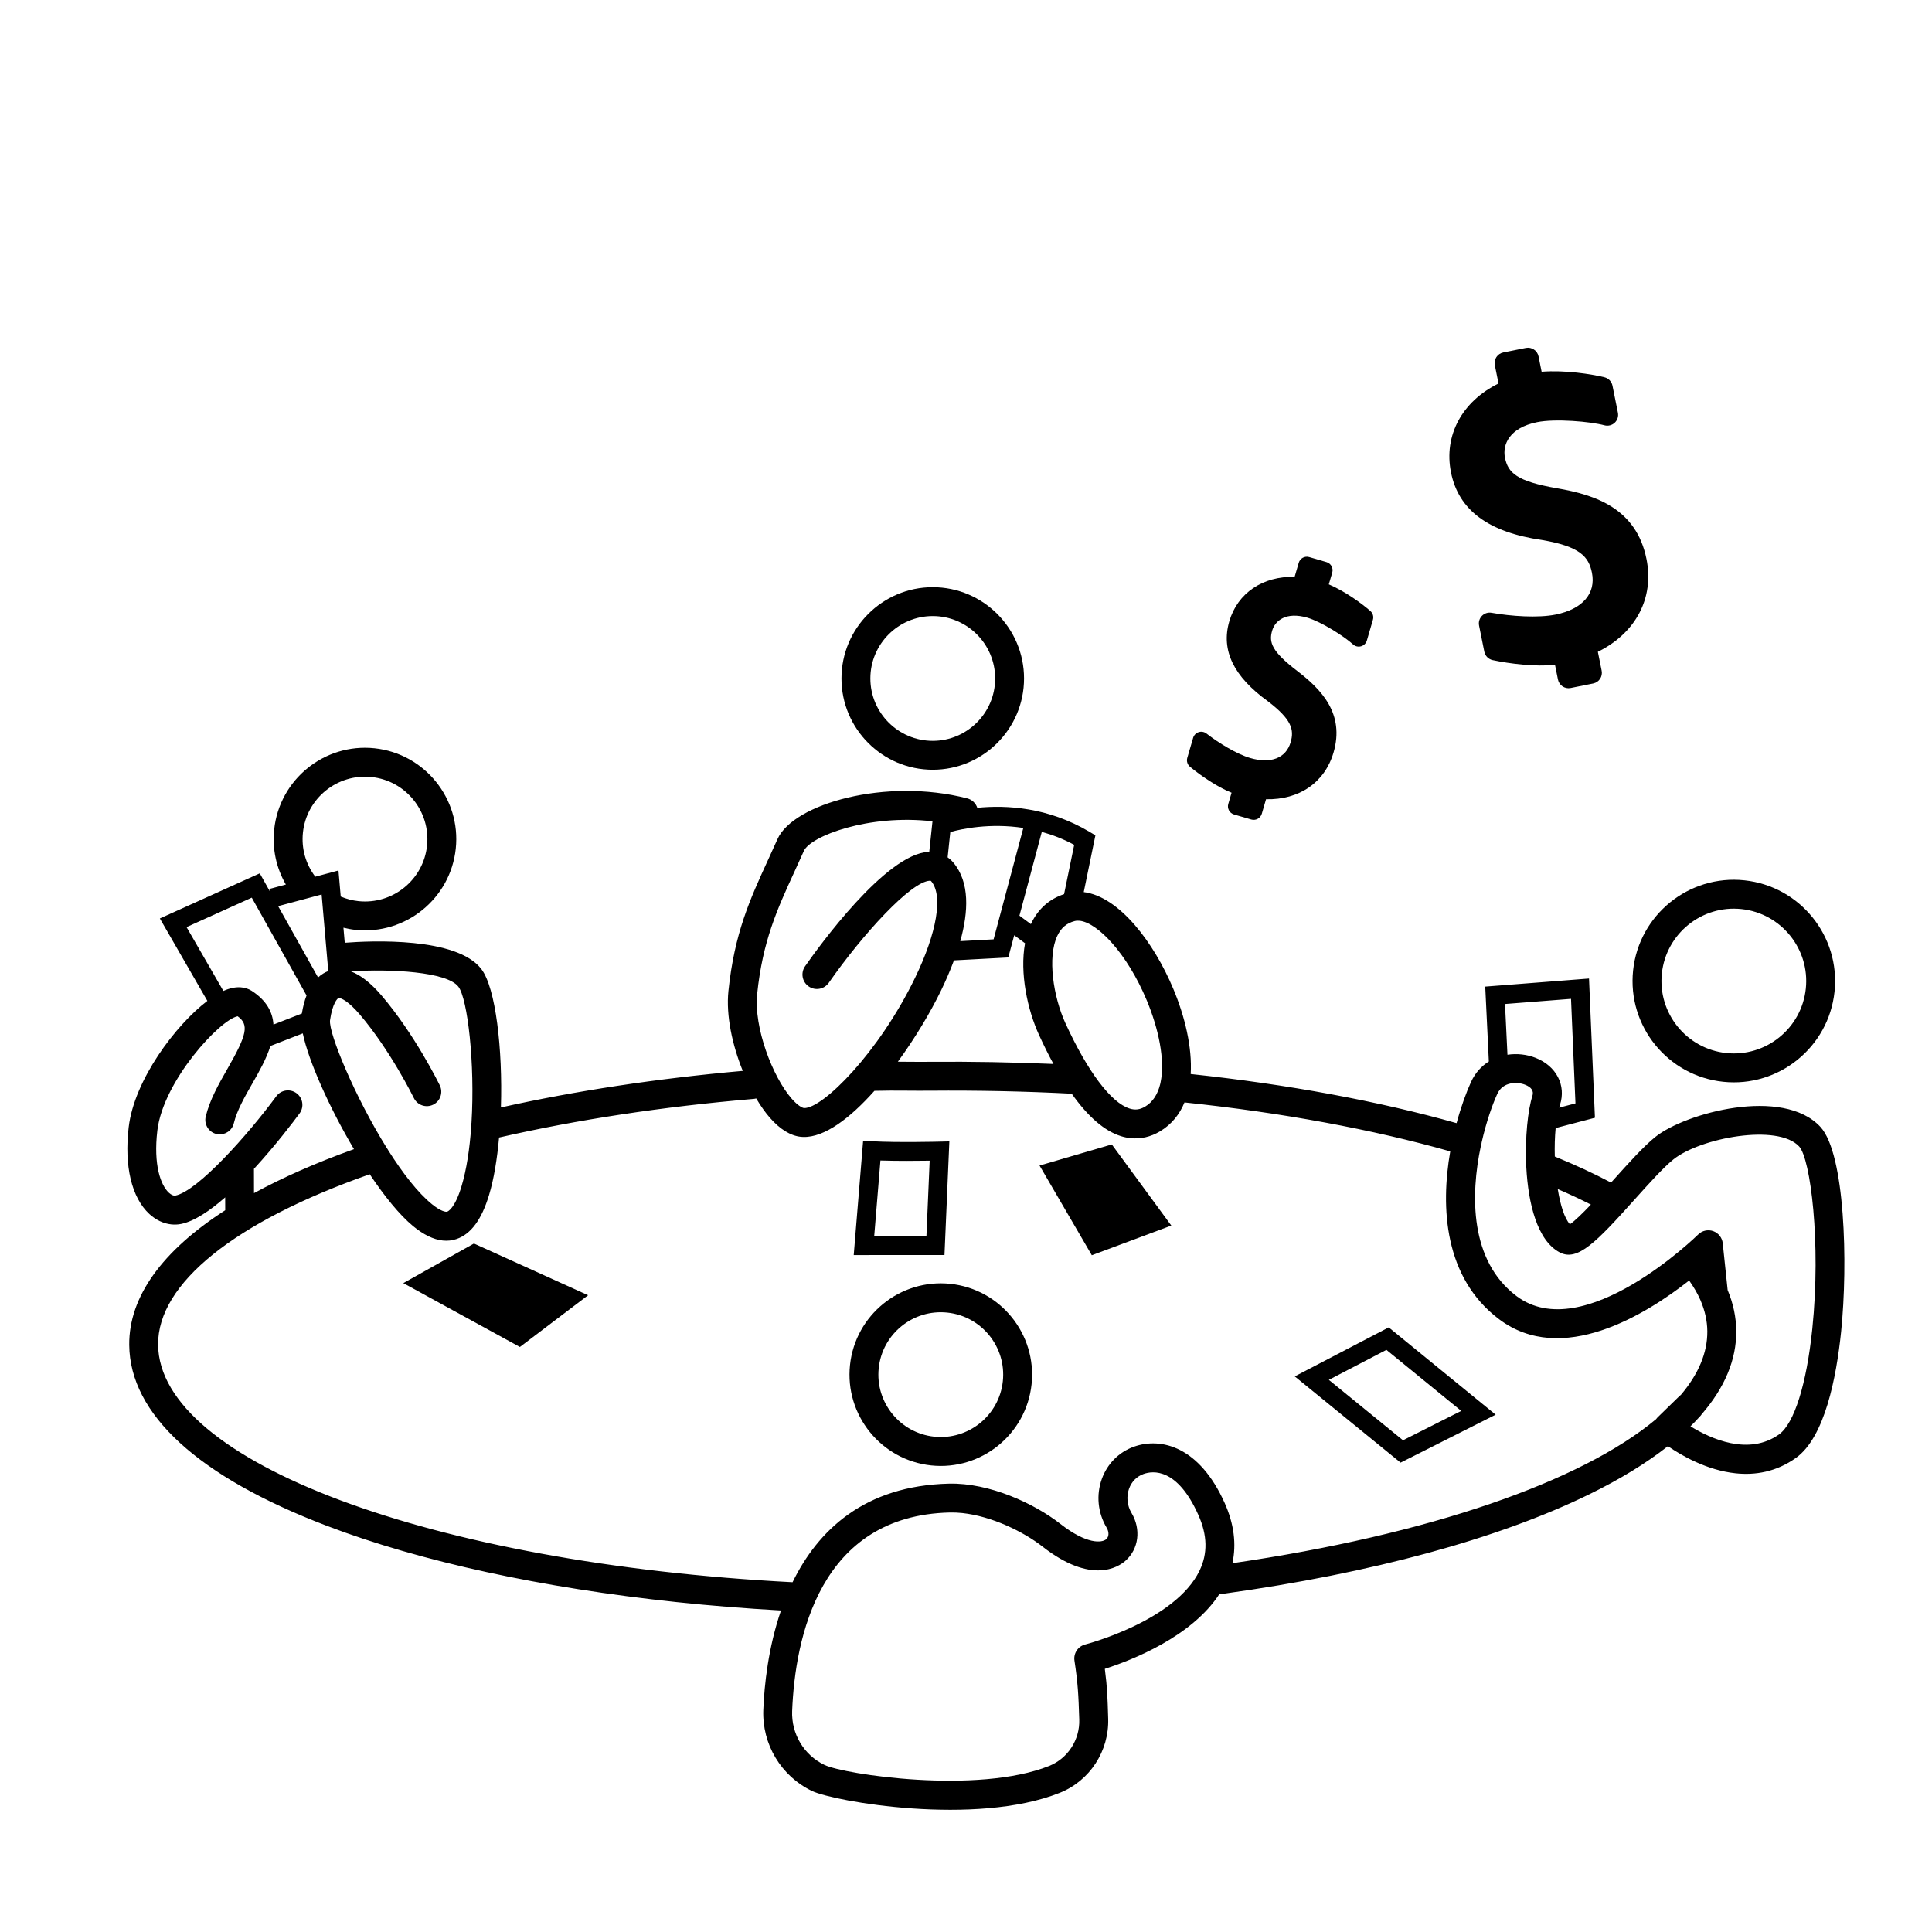
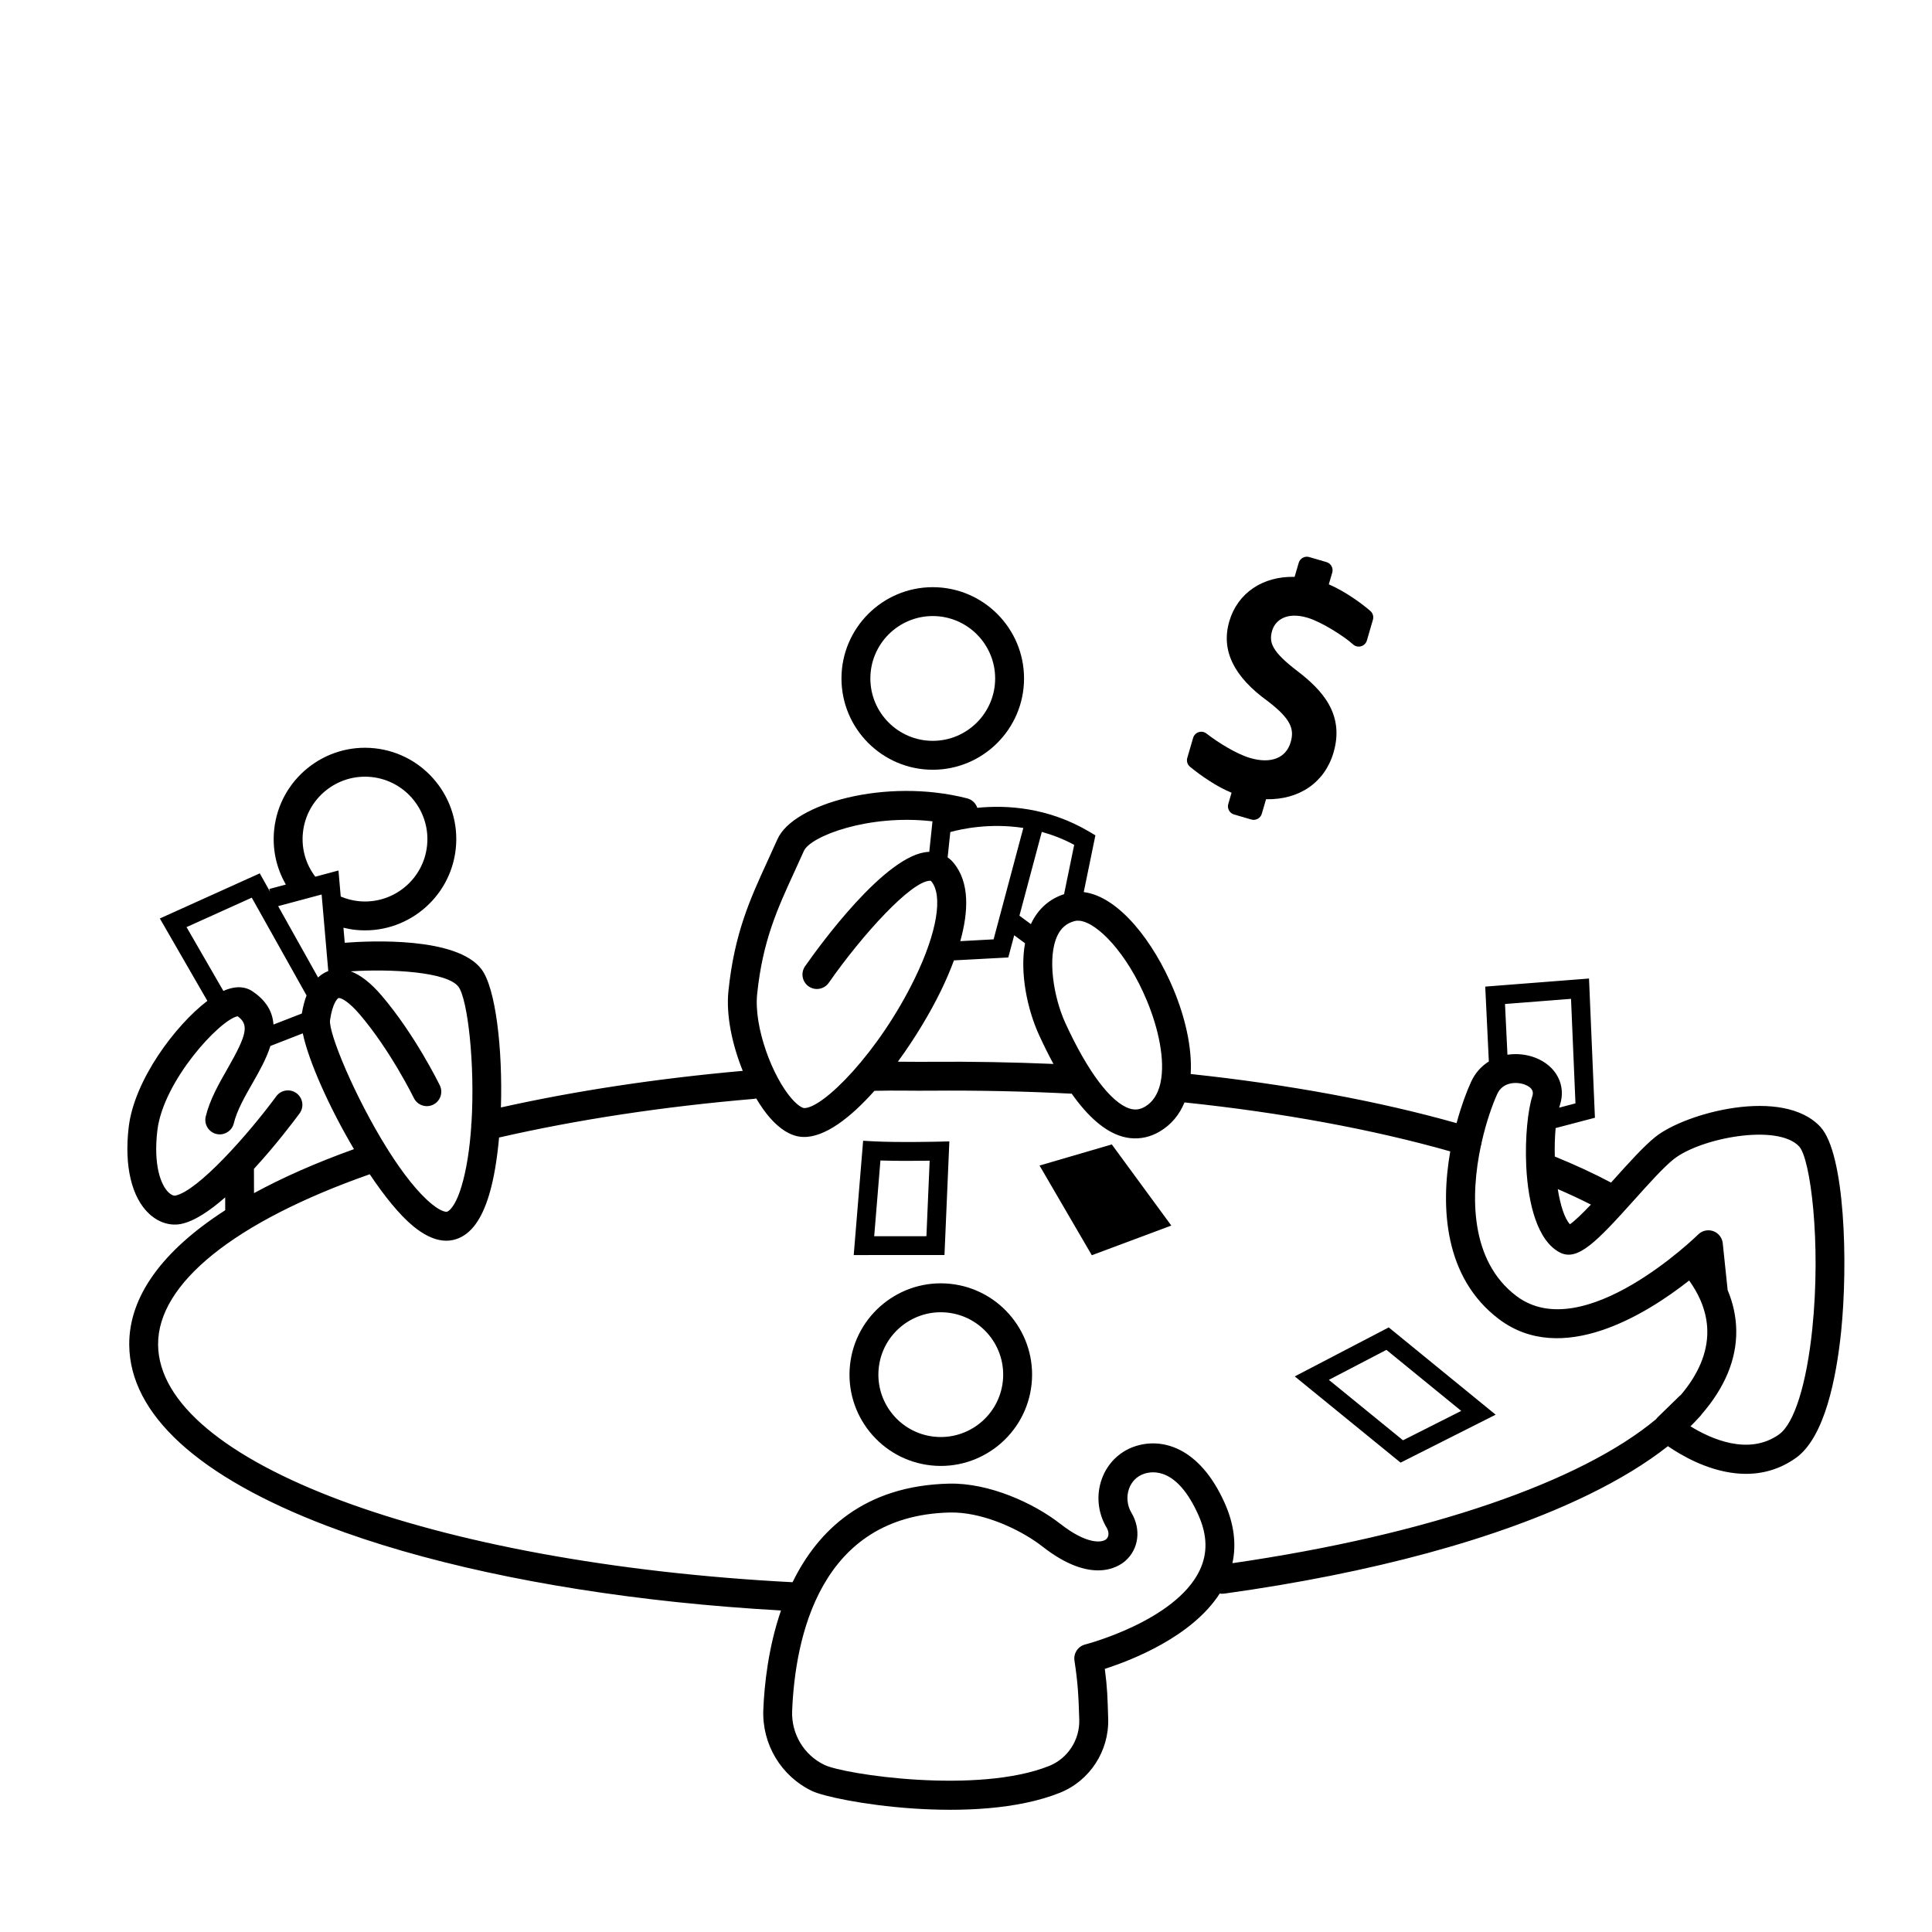
<svg xmlns="http://www.w3.org/2000/svg" fill="#000000" width="800px" height="800px" version="1.1" viewBox="144 144 512 512">
  <g>
    <path d="m391.19 347.99c13.34 0 24.191-10.852 24.191-24.191 0-13.34-10.852-24.191-24.191-24.191s-24.191 10.852-24.191 24.191c0 13.336 10.852 24.191 24.191 24.191zm0-40.73c9.117 0 16.535 7.418 16.535 16.535s-7.418 16.535-16.535 16.535c-9.117 0-16.535-7.418-16.535-16.535s7.422-16.535 16.535-16.535z" />
    <path d="m395.86 484.23c-13.266-1.402-25.199 8.254-26.602 21.52-1.402 13.266 8.254 25.199 21.52 26.602 13.266 1.402 25.199-8.254 26.602-21.52 1.402-13.27-8.25-25.199-21.52-26.602zm13.902 25.797c-0.957 9.07-9.113 15.664-18.184 14.707-9.07-0.957-15.664-9.113-14.707-18.176 0.957-9.07 9.113-15.664 18.184-14.707 9.066 0.953 15.668 9.105 14.707 18.176z" />
-     <path d="m600.66 430.68c14.715 1.559 27.957-9.152 29.512-23.871 1.559-14.715-9.152-27.957-23.871-29.512-14.715-1.559-27.957 9.152-29.512 23.871-1.555 14.719 9.152 27.961 23.871 29.512zm-16.25-28.707c1.113-10.52 10.57-18.172 21.09-17.059 10.52 1.113 18.172 10.57 17.059 21.09-1.113 10.52-10.57 18.172-21.09 17.059-10.52-1.113-18.172-10.57-17.059-21.09z" />
    <path d="m626.45 442.66c-9.922-10.766-35.812-3.723-43.734 2.613-3.133 2.508-7.082 6.906-11.27 11.566-0.16 0.176-0.328 0.367-0.5 0.555-4.539-2.398-9.531-4.711-14.906-6.902-0.07-2.609 0-5.188 0.223-7.543l10.41-2.734-1.566-36.895-27.504 2.141 0.957 19.844c-1.93 1.199-3.598 2.969-4.715 5.414-1.219 2.656-2.625 6.453-3.836 10.926-20.582-5.82-44.758-10.289-70.461-13.02 0.43-7.106-1.559-15.262-4.578-22.496-5.152-12.344-14.359-24.527-23.766-25.715l3.09-15.043-1.527-0.906c-11.004-6.551-22.062-7.16-29.773-6.383-0.398-1.195-1.367-2.172-2.676-2.504-21.602-5.551-46.113 1.426-50.285 10.82-0.84 1.891-1.668 3.699-2.481 5.465-4.793 10.445-8.926 19.461-10.508 34.754-0.676 6.508 1.031 14.34 3.797 21.172-22.816 2.035-44.336 5.297-64.094 9.699 0.488-15.457-1.371-31.691-5.176-36.668-6.535-8.559-29.242-7.516-36.207-6.977l-0.348-3.988c1.039 0.25 2.09 0.453 3.168 0.57 13.27 1.402 25.199-8.254 26.602-21.52s-8.254-25.199-21.52-26.605c-13.266-1.402-25.199 8.254-26.602 21.52-0.543 5.164 0.555 10.207 3.094 14.594l-4.383 1.176 0.195 0.727-2.727-4.867-26.48 11.957 12.59 21.836c-8.457 6.434-19.371 20.957-20.848 33.469-1.219 10.297 0.781 18.688 5.481 23.016 1.727 1.586 3.754 2.535 5.812 2.75 0.871 0.09 1.75 0.055 2.609-0.121 3.488-0.711 7.586-3.465 11.668-7.043l0.012 3.41c-16.73 10.77-25.547 22.957-25.438 35.703 0.16 18.359 18.289 34.945 52.418 47.953 24.836 9.465 56.973 16.426 92.625 20.191 9.02 0.953 18.273 1.688 27.68 2.223-3.379 9.836-4.418 19.703-4.684 26.301-0.367 9.152 4.707 17.613 12.922 21.543 5.805 2.777 43.312 9.395 65.66 0.473 7.934-3.168 13.078-11.074 12.812-19.664-0.18-5.723-0.207-7.891-0.891-13.184 6.988-2.238 23.07-8.453 30.461-19.973 0.09 0.016 0.18 0.039 0.273 0.051 0.301 0.031 0.613 0.023 0.934-0.016 39.09-5.422 72.492-14.5 96.59-26.258 8.273-4.035 15.266-8.328 20.969-12.816 3.527 2.43 10.293 6.383 17.961 7.188 5.168 0.543 10.734-0.344 15.98-4.09 7.602-5.441 10.695-21.195 11.961-33.453 1.863-18.223 1.008-47.203-5.473-54.234zm-60.844 20.566c-2.16 2.273-4.231 4.301-5.559 5.219-1.457-1.598-2.543-5.113-3.223-9.324 3.078 1.328 6.019 2.699 8.781 4.106zm-5.269-54.523 1.176 27.703-4.309 1.133c0.066-0.242 0.125-0.504 0.203-0.73 1.691-5.199-0.973-10.328-6.473-12.48-2.293-0.898-4.906-1.199-7.445-0.816l-0.648-13.445zm-130.23-20.691c4.695 0.492 12.551 8.531 17.789 21.07 3.141 7.516 4.914 15.887 3.664 21.77-0.051 0.156-0.074 0.324-0.105 0.488-0.645 2.609-1.914 4.691-3.981 5.918-1.375 0.816-2.637 0.977-4.098 0.523-4.941-1.543-11.16-9.809-17.051-22.676-3.16-6.902-4.816-17.438-2.121-23.113 0.996-2.106 2.457-3.34 4.59-3.898 0.406-0.105 0.848-0.133 1.312-0.082zm-1.434-20.121-2.684 13.07c-3.875 1.258-6.879 3.91-8.699 7.742-0.031 0.066-0.055 0.141-0.086 0.207l-3.043-2.246 5.926-22.203c2.812 0.777 5.699 1.875 8.586 3.43zm-32.832-3.387c3.023-0.84 10.488-2.449 19.352-1.09l-7.879 29.523-8.828 0.477c2.18-7.805 2.535-15.609-1.82-20.797-0.457-0.551-0.977-1.012-1.531-1.41zm0.969 34.004 14.395-0.77 1.57-5.879 2.871 2.117c-1.441 7.918 0.637 17.59 3.719 24.324 1.266 2.762 2.535 5.309 3.812 7.656-10.75-0.457-21.688-0.66-32.625-0.57-2.344 0.02-4.41 0.004-6.394-0.012-0.746-0.004-1.48-0.012-2.215-0.016 4.578-6.266 8.625-13.059 11.438-18.852 1.215-2.512 2.398-5.219 3.43-8zm-52.152 8.902c1.449-14.035 5.344-22.52 9.855-32.344 0.82-1.793 1.668-3.633 2.519-5.551 1.734-3.91 17.133-9.824 34.086-7.856l-0.855 8.098c-0.066 0-0.125-0.004-0.188 0-11.352 0.504-29.25 25.34-32.723 30.312-1.211 1.734-0.785 4.121 0.945 5.332 1.734 1.215 4.121 0.785 5.332-0.945 8.969-12.836 21.754-26.828 26.781-27.051 0.25-0.012 0.266 0.004 0.383 0.141 3.168 3.777 1.523 13.598-4.309 25.617-9.637 19.891-24.477 34.633-29.387 34.484-0.395-0.016-1.598-0.551-3.293-2.488-5.074-5.801-10.066-18.898-9.148-27.75zm-105.36 5.379c8.172 9.551 14.316 22.07 14.379 22.199 0.926 1.898 3.219 2.691 5.117 1.762 1.898-0.926 2.691-3.219 1.762-5.117-0.266-0.543-6.625-13.512-15.445-23.824-2.82-3.293-5.543-5.43-8.152-6.394 10.465-0.684 25.488 0.09 28.52 4.062 2.445 3.199 4.434 20.367 3.473 36.062-0.07 0.344-0.098 0.695-0.074 1.055-0.406 5.801-1.223 11.348-2.59 15.855-1.758 5.812-3.57 6.586-3.773 6.648-0.383 0.137-1.715-0.102-3.984-1.93-3.789-3.055-7.84-8.316-11.621-14.297-0.105-0.211-0.23-0.402-0.371-0.59-8.457-13.543-15.477-30.465-15.078-33.895 0.641-4.492 1.965-5.809 2.258-5.894 0.035-0.012 0.098-0.016 0.172-0.004 0.609 0.059 2.426 0.82 5.41 4.301zm-15.016-48.16c0.957-9.07 9.113-15.664 18.184-14.707 9.07 0.957 15.664 9.113 14.707 18.184-0.957 9.07-9.113 15.664-18.184 14.707-1.629-0.172-3.199-0.59-4.691-1.219l-0.598-6.906-6.144 1.648c-2.551-3.367-3.723-7.481-3.273-11.707zm4.953 16.422 1.473 16.957c0 0.035-0.004 0.066 0 0.098 0 0.023 0.016 0.051 0.016 0.082l0.273 3.148c-0.875 0.332-1.809 0.867-2.707 1.699l-10.578-18.895zm-35.797 8.645 17.285-7.805 14.516 25.914c-0.516 1.328-0.938 2.918-1.246 4.785l-7.523 2.926c-0.207-3.254-1.789-6.348-5.758-8.934-0.012-0.012-0.023-0.012-0.035-0.02-0.016-0.012-0.02-0.02-0.035-0.023-1.414-0.875-3.848-1.535-7.445 0.07zm-2.965 71.152c-0.457 0.086-1.094-0.191-1.715-0.762-2.18-2.012-4.133-7.391-3.059-16.48 1.559-13.199 16.617-29.418 21.281-30.289 3.062 2.231 2.504 4.812-2.66 13.844-2.328 4.07-4.731 8.277-5.801 12.734-0.492 2.055 0.777 4.125 2.832 4.621 0.168 0.039 0.332 0.066 0.492 0.086 1.883 0.195 3.668-1.027 4.121-2.918 0.812-3.391 2.941-7.117 5.004-10.723 1.688-2.953 3.617-6.34 4.695-9.77l8.578-3.34c1.547 7.379 7.047 19.68 13.566 30.684-10.035 3.602-18.883 7.508-26.492 11.656l-0.016-6.434c5.734-6.227 10.5-12.535 12.09-14.691 1.254-1.703 0.891-4.102-0.812-5.356-1.703-1.254-4.102-0.891-5.356 0.812-7.516 10.203-20.793 25.113-26.75 26.324zm271.42 99.387c-6.457 13.355-30.062 19.508-30.301 19.566-1.91 0.484-3.141 2.336-2.848 4.289 0.902 5.969 1.062 8.961 1.27 15.598 0.172 5.387-3.043 10.332-7.996 12.312-18.922 7.559-54.246 2.254-59.516-0.273-5.457-2.609-8.82-8.23-8.574-14.324 0.777-19.285 7.238-51.766 41.781-52.574 1.078-0.023 2.18 0.023 3.293 0.141 7.844 0.832 16.254 4.957 21.289 8.898 12.898 10.086 20.062 5.438 21.949 3.769 3.551-3.129 4.211-8.359 1.613-12.715-1.152-1.93-1.391-4.324-0.645-6.402 0.676-1.875 2.047-3.258 3.856-3.906 2.5-0.891 8.926-1.621 14.5 10.832 2.422 5.398 2.527 10.234 0.328 14.789zm127.2-46.281-5.859 5.707c-0.141 0.141-0.258 0.297-0.379 0.453-19.809 16.52-60.02 30.57-112.25 38.148 1.098-5.082 0.418-10.422-2.051-15.949-6.68-14.938-16.809-17.496-24.059-14.922-3.953 1.406-7.055 4.516-8.496 8.531-1.543 4.277-1.078 8.992 1.273 12.93 0.68 1.137 0.641 2.394-0.102 3.043-1.133 0.996-5.141 1.438-12.168-4.055-7.019-5.488-18.859-10.902-29.477-10.664-22.5 0.523-34.797 12.434-41.488 26.129-95.684-4.984-167.87-31.961-168.14-62.945-0.141-16.191 20.258-32.582 56.09-45.172 3.871 5.793 7.871 10.746 11.461 13.719 2.781 2.297 5.422 3.582 7.894 3.844 1.266 0.133 2.484 0 3.656-0.402 3.812-1.309 6.637-5.129 8.613-11.68 1.266-4.172 2.137-9.48 2.648-15.215 20.668-4.727 43.344-8.184 67.504-10.238 0.223-0.02 0.434-0.066 0.641-0.121 1.16 1.953 2.383 3.699 3.621 5.113 2.684 3.066 5.441 4.766 8.211 5.059 0.207 0.02 0.414 0.035 0.621 0.039 5.668 0.172 12.473-5.027 18.879-12.227 2.984-0.082 5.613-0.066 8.348-0.047 2.023 0.016 4.125 0.031 6.519 0.012 12.566-0.109 25.145 0.16 37.414 0.797 4.316 6.106 8.688 9.891 13.062 11.254 0.836 0.262 1.672 0.434 2.508 0.523 2.68 0.281 5.332-0.316 7.785-1.777 3.141-1.867 5.231-4.539 6.531-7.688 25.75 2.684 49.953 7.16 70.426 12.977-2.59 14.844-1.629 33.5 12.941 44.477 16.617 12.516 38.785-1.148 50.375-10.258 1.203 1.703 2.207 3.41 2.957 5.129 0.02 0.047 0.035 0.09 0.059 0.137 1.168 2.715 1.773 5.445 1.797 8.172 0.051 5.734-2.379 11.402-7.004 16.867-0.109 0.102-0.242 0.188-0.363 0.301zm35.191-17.848c-1.508 14.676-4.797 25.145-8.797 28.008-8.082 5.785-18.191 1.145-23.496-2.125 0.828-0.816 1.621-1.637 2.363-2.465l0.086-0.086c0.203-0.195 0.379-0.418 0.523-0.645 6.102-7.047 9.23-14.465 9.164-22.078-0.031-3.664-0.797-7.281-2.281-10.828l-1.301-12.414c-0.152-1.465-1.133-2.711-2.519-3.211-1.379-0.492-2.938-0.152-3.981 0.883-0.301 0.297-30.398 29.711-48.152 16.332-12.418-9.359-12.219-26.754-9.453-39.789 0.02-0.055 0.047-0.105 0.066-0.16 0.074-0.262 0.125-0.523 0.145-0.785 1.223-5.438 2.863-10.039 4.144-12.848 1.508-3.281 5.289-3.246 7.332-2.449 1.734 0.676 2.398 1.676 1.977 2.977-1.184 3.648-2.004 11.047-1.633 18.66 0 0.102 0.012 0.195 0.016 0.297 0.504 9.566 2.906 19.402 8.855 22.52 4.727 2.481 9.754-2.781 19.793-13.961 3.793-4.223 7.715-8.59 10.352-10.699 7.113-5.691 27.645-9.562 33.316-3.406 2.992 3.258 5.828 25.438 3.481 48.273z" />
    <path d="m487.12 508.76 28.043 22.852 25.199-12.707-28.336-23.129zm28.684 16.93-19.645-16.012 15.254-7.949 19.824 16.176z" />
    <path d="m395.59 446.48-2.676 0.066c-0.109 0.004-11.055 0.273-17.746-0.098l-2.43-0.137-2.492 30.293 24.051-0.012zm-6.078 25.125-13.84 0.004 1.652-20.066c4.535 0.152 9.898 0.102 13.047 0.051z" />
    <path d="m419.49 452.88 13.852 23.77 21.066-7.863-15.77-21.504z" />
-     <path d="m250.88 484.04 30.895 16.926 18.078-13.711-30.254-13.707z" />
    <path d="m490.46 307.69c3.742 1.094 9.824 4.984 12.102 7.078 0.57 0.523 1.371 0.715 2.121 0.508 0.746-0.211 1.336-0.789 1.551-1.531l1.605-5.508c0.246-0.84-0.02-1.742-0.68-2.316-2.106-1.844-6.519-5.133-11.012-7.062l0.91-3.113c0.348-1.188-0.336-2.438-1.527-2.785l-4.574-1.336c-1.188-0.348-2.434 0.336-2.781 1.527l-1.09 3.723c-8.422-0.215-15.109 4.262-17.305 11.77-2.246 7.684 1.125 14.637 10.246 21.219 6.301 4.812 6.973 7.516 6.012 10.828-1.234 4.223-5.246 5.789-10.73 4.188-3.578-1.047-8.398-4.016-11.586-6.488-0.586-0.457-1.359-0.594-2.066-0.363-0.707 0.23-1.254 0.789-1.465 1.508l-1.551 5.309c-0.25 0.863 0.035 1.789 0.727 2.359 2.832 2.336 7.195 5.352 11.008 6.871l-0.871 2.984c-0.348 1.188 0.332 2.438 1.523 2.785l4.574 1.336c1.188 0.348 2.438-0.336 2.785-1.527l1.125-3.848c8.797 0.191 15.562-4.434 17.887-12.379 3.004-10.273-3.184-16.695-9.629-21.625-6.781-5.195-7.543-7.582-6.637-10.676 0.77-2.629 3.664-5.086 9.328-3.434z" />
-     <path d="m551.34 255.88c4.875-0.977 14.062-0.18 17.875 0.836 0.953 0.25 1.977-0.004 2.699-0.68 0.719-0.68 1.043-1.684 0.848-2.656l-1.441-7.18c-0.223-1.094-1.055-1.961-2.141-2.223-3.477-0.836-10.41-1.945-16.637-1.461l-0.816-4.062c-0.312-1.551-1.824-2.559-3.375-2.246l-5.965 1.199c-1.551 0.312-2.555 1.824-2.242 3.375l0.973 4.852c-9.652 4.742-14.559 13.766-12.594 23.555 2.012 10.016 9.934 15.879 24.152 17.922 9.977 1.707 12.34 4.367 13.203 8.68 1.102 5.508-2.504 9.648-9.652 11.082-4.664 0.938-11.871 0.434-16.941-0.48-0.934-0.172-1.891 0.133-2.555 0.812-0.664 0.68-0.953 1.641-0.766 2.57l1.391 6.926c0.227 1.125 1.098 2 2.215 2.238 4.586 0.969 11.301 1.789 16.52 1.25l0.781 3.891c0.312 1.551 1.82 2.559 3.371 2.246l5.965-1.199c1.551-0.312 2.559-1.824 2.246-3.375l-1.008-5.019c10.062-4.992 14.969-14.227 12.887-24.586-2.691-13.395-13.488-16.992-23.688-18.746-10.742-1.855-13.012-4.106-13.824-8.141-0.68-3.398 1.141-7.898 8.52-9.379z" />
  </g>
</svg>